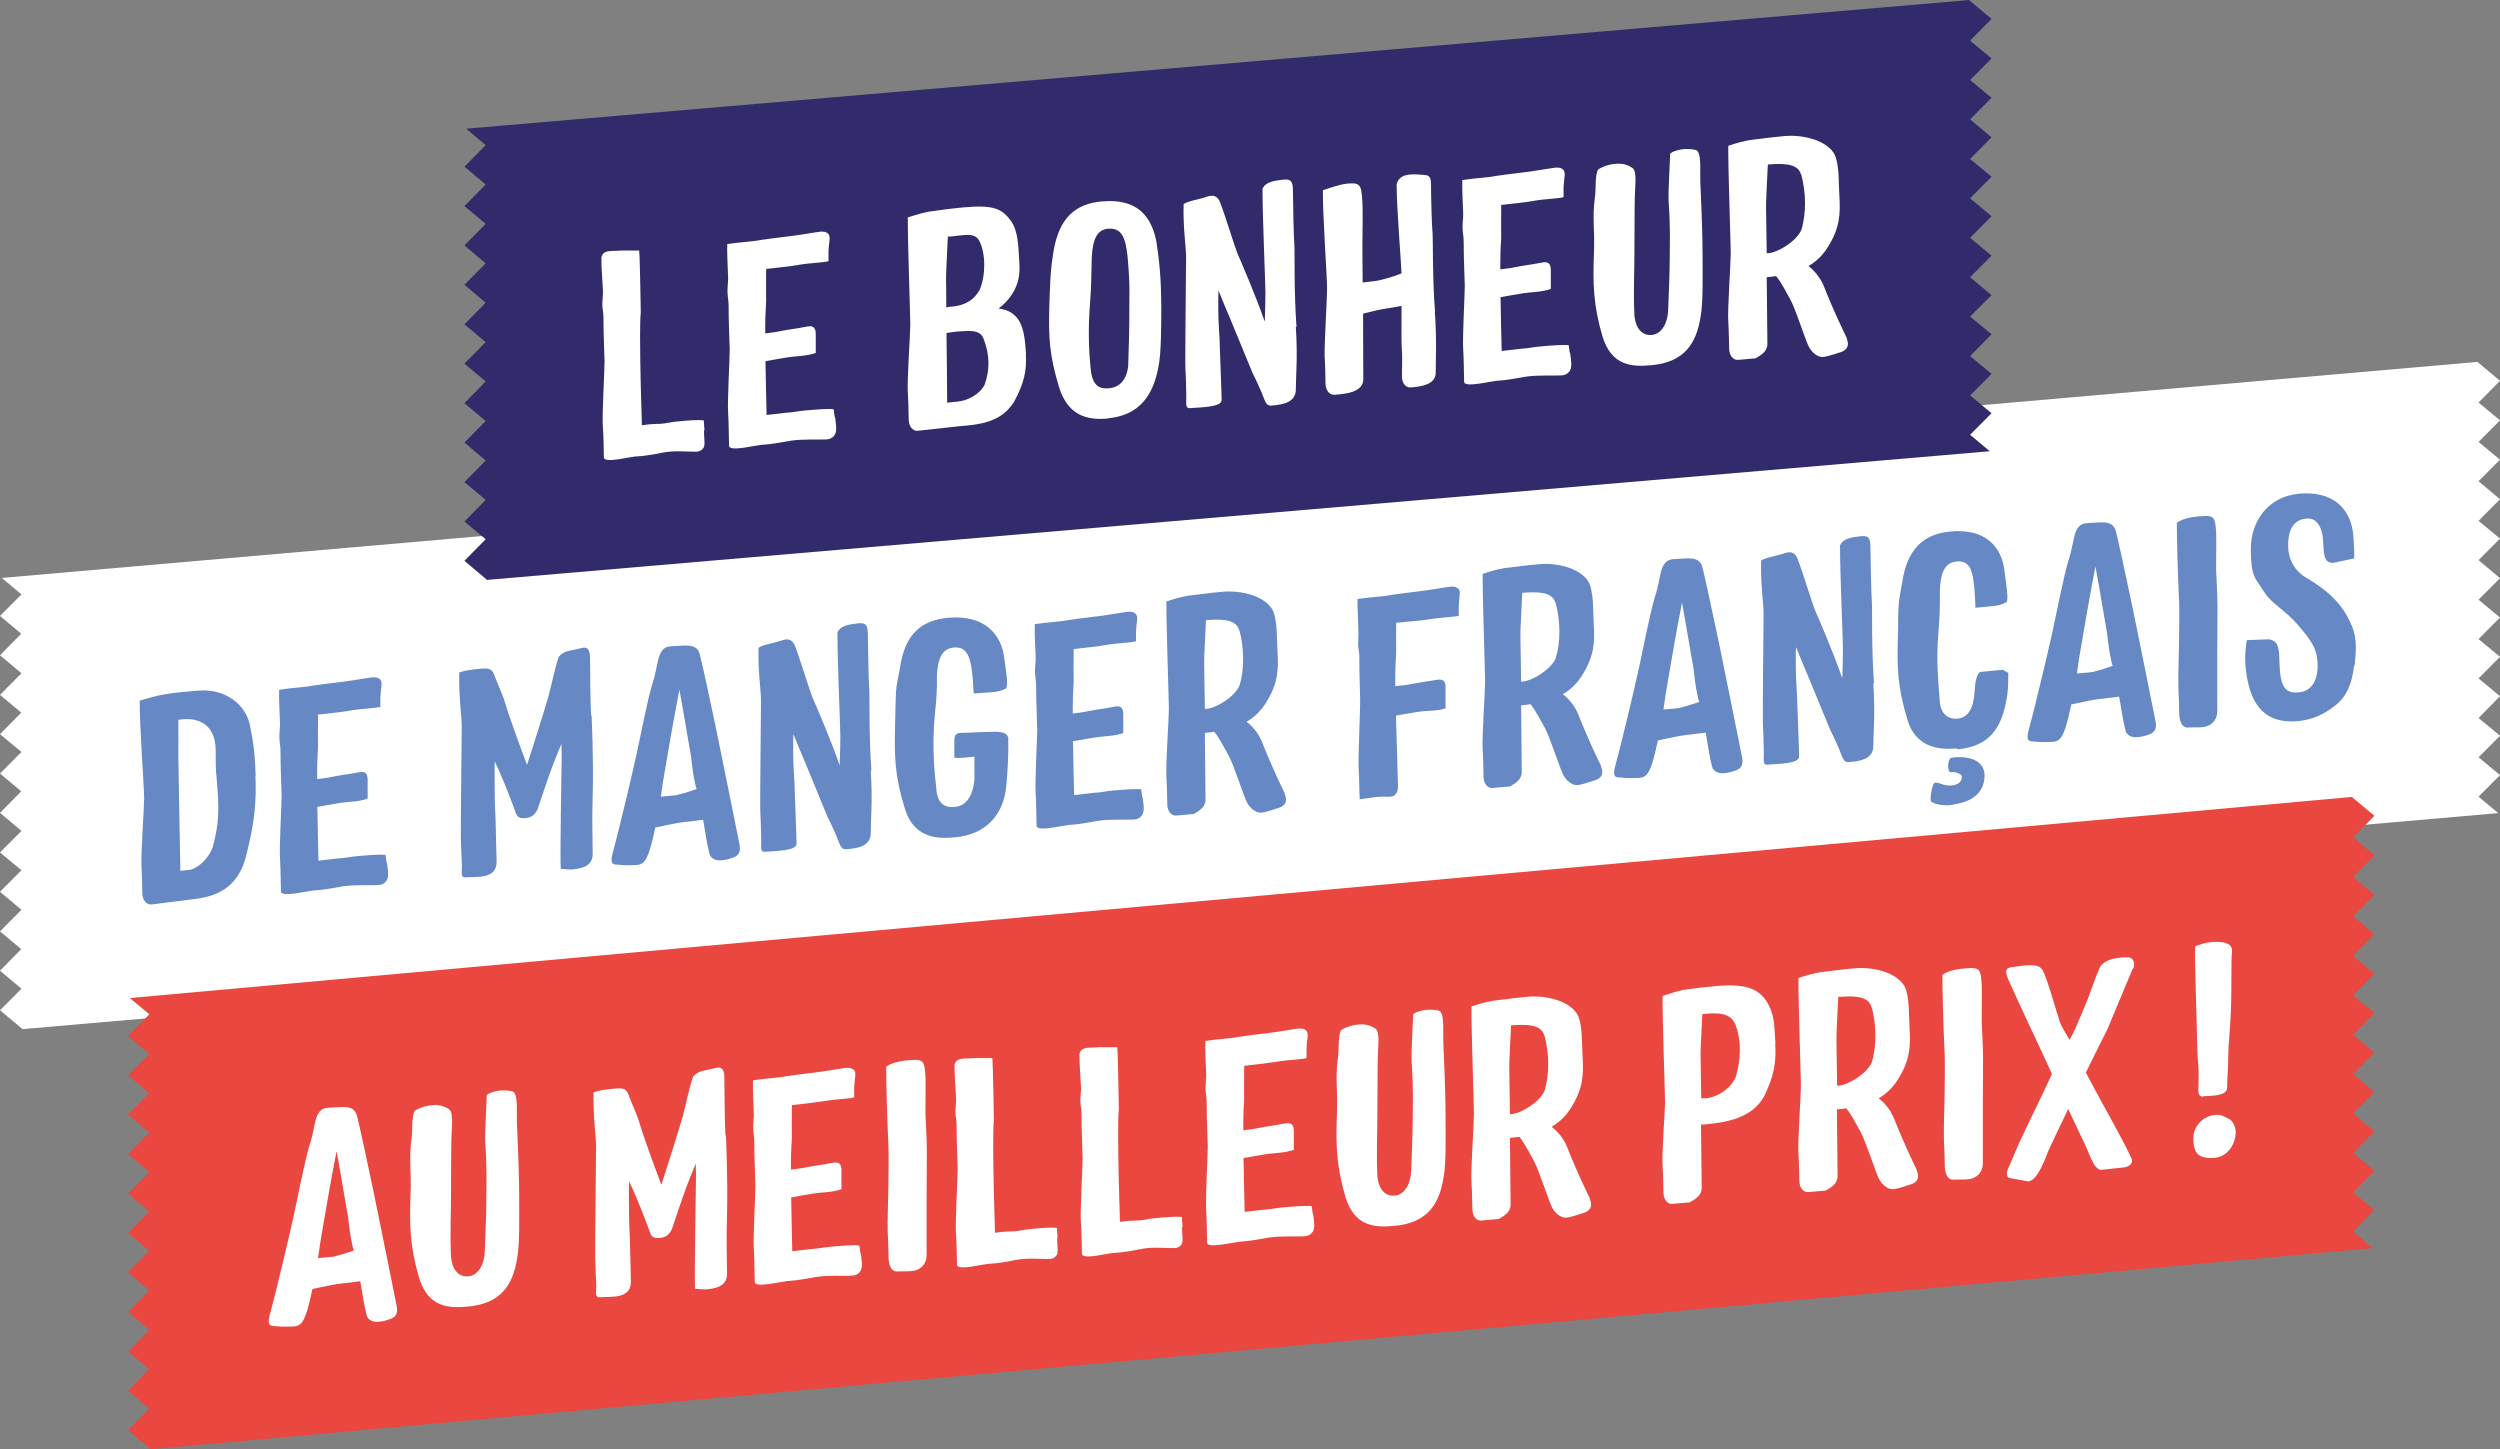
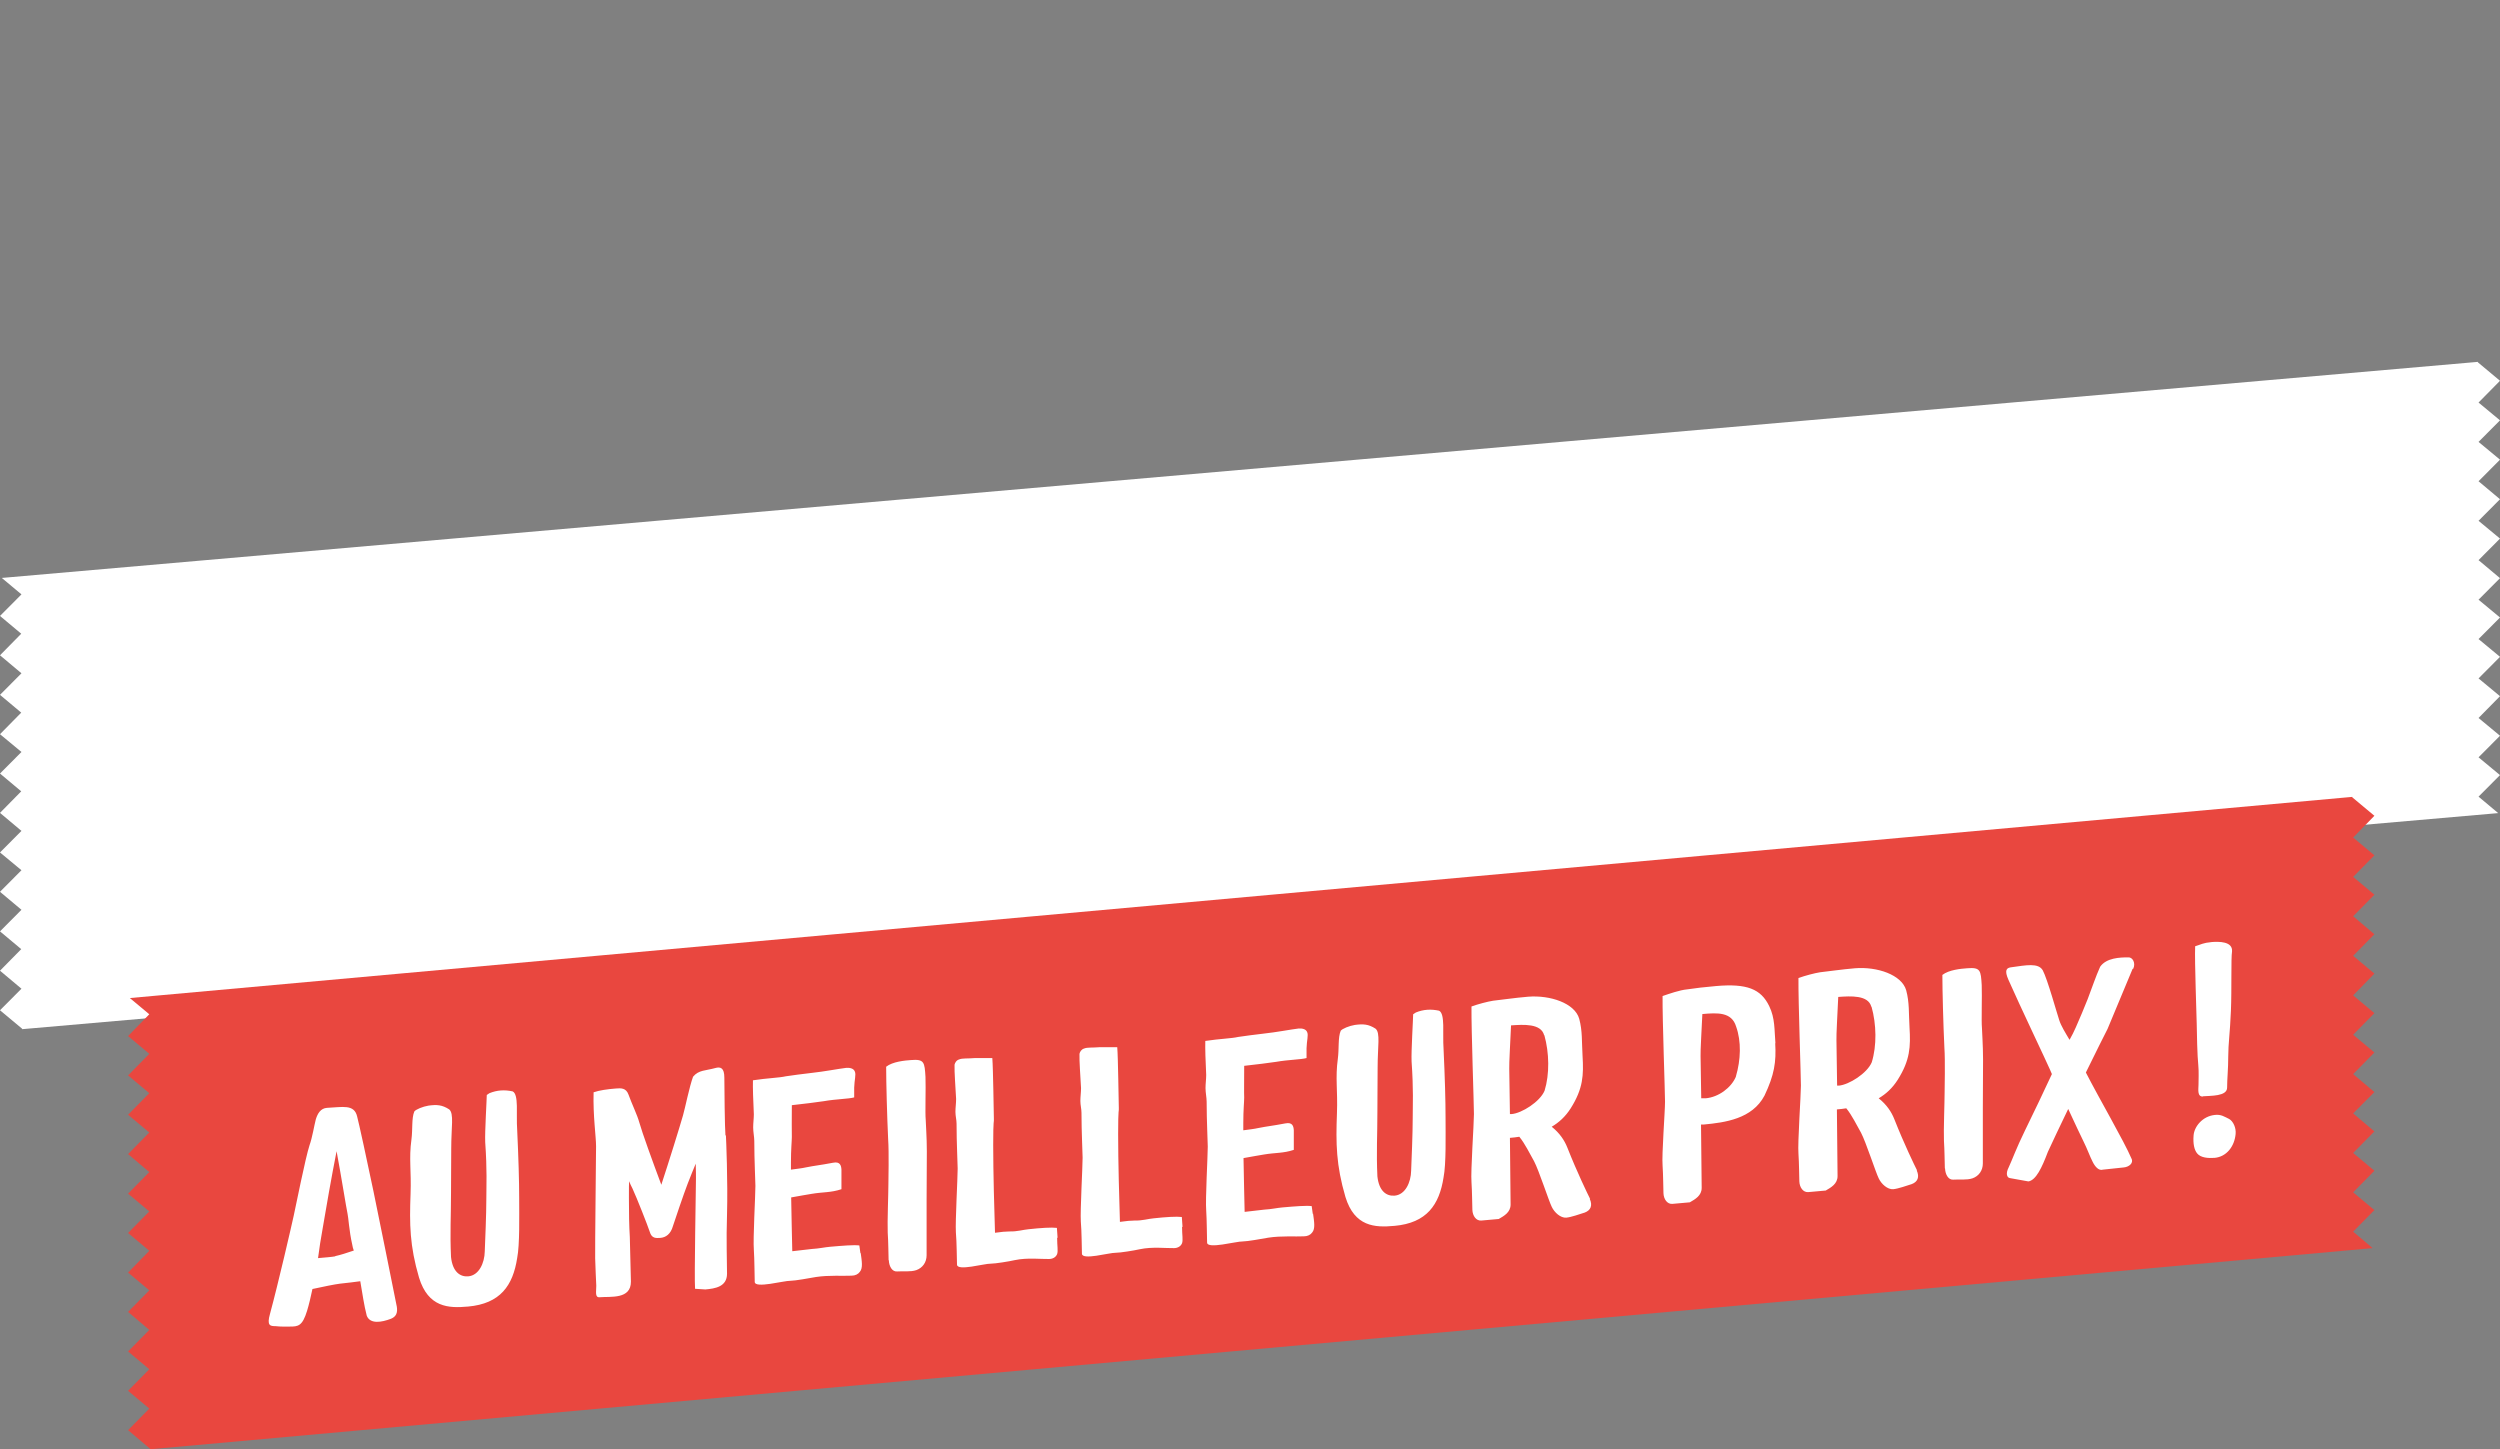
<svg xmlns="http://www.w3.org/2000/svg" width="207" height="120" viewBox="0 0 207 120" fill="none">
  <rect x="0" y="0" width="207" height="120" fill="#808080" stroke="none" />
  <g clip-path="url(#clip0_128_181)">
    <path d="M205.223 33.331L207 31.528L205.168 30V29.963L0.148 47.853L1.777 49.215L0 51L1.758 52.472L0 54.258L1.777 55.748L0 57.534L1.758 59.006L0 60.791L1.777 62.264L0 64.049L1.758 65.522L0 67.307L1.777 68.798L0 70.583L1.777 72.055L0 73.841L1.777 75.331L0 77.117L1.758 78.589L0 80.374L1.777 81.865L0 83.65L1.832 85.178V85.215L206.852 67.325L205.223 65.963L207 64.178L205.223 62.706L207 60.92L205.223 59.448L207 57.644L205.223 56.172L207 54.386L205.223 52.914L207 51.129L205.223 49.656L207 47.871L205.223 46.38L207 44.595L205.223 43.123L207 41.337L205.223 39.847L207 38.061L205.223 36.589L207 34.804L205.223 33.331Z" fill="white" />
-     <path d="M163.124 3.368L164.9 1.564L163.068 0.037V0L38.602 10.656L40.212 12.018L38.454 13.804L40.212 15.276L38.454 17.061L40.212 18.534L38.454 20.319L40.212 21.81L38.454 23.577L40.212 25.067L38.454 26.853L40.212 28.325L38.454 30.11L40.212 31.583L38.454 33.386L40.212 34.859L38.454 36.644L40.212 38.135L38.454 39.92L40.212 41.393L38.454 43.178L40.212 44.65L38.454 46.436L40.286 47.982V48.018L164.752 37.362L163.124 36L164.9 34.215L163.124 32.742L164.9 30.957L163.124 29.485L164.9 27.681L163.124 26.209L164.9 24.442L163.124 22.951L164.9 21.166L163.124 19.693L164.9 17.908L163.124 16.417L164.9 14.632L163.124 13.159L164.9 11.374L163.124 9.883L164.9 8.098L163.124 6.626L164.9 4.84L163.124 3.368Z" fill="#312B6B" />
    <path d="M194.842 69.35L196.6 67.546L194.768 66.018V65.982L10.752 82.638L12.361 83.982L10.604 85.785L12.361 87.258L10.604 89.043L12.361 90.515L10.604 92.301L12.361 93.773L10.604 95.558L12.361 97.049L10.604 98.834L12.361 100.307L10.604 102.092L12.361 103.564L10.604 105.368L12.361 106.84L10.604 108.626L12.361 110.117L10.604 111.902L12.361 113.374L10.604 115.159L12.361 116.632L10.604 118.417L12.435 119.963V120L196.452 103.344L194.842 101.982L196.6 100.196L194.842 98.724L196.6 96.939L194.842 95.466L196.6 93.681L194.842 92.19L196.6 90.423L194.842 88.933L196.6 87.147L194.842 85.675L196.6 83.889L194.842 82.417L196.6 80.614L194.842 79.141L196.6 77.356L194.842 75.865L196.6 74.08L194.842 72.607L196.6 70.822L194.842 69.35Z" fill="#E9473F" />
-     <path d="M194.953 55.141C195.157 53.485 195.101 52.546 194.602 51.534C193.972 50.117 192.862 48.939 190.956 47.834C189.79 47.153 189.439 46.012 189.457 45.147C189.457 43.73 190.012 43.012 190.974 42.939C191.752 42.865 192.325 43.509 192.362 45C192.418 45.957 192.455 46.656 193.214 46.601L194.935 46.233C194.935 45.644 194.916 45.129 194.861 44.429C194.694 42.018 193.066 40.638 190.382 40.877C187.829 41.098 186.367 43.123 186.367 45.46C186.367 47.798 186.755 47.871 187.495 49.049C188.088 49.988 189.29 50.577 190.308 51.791C191.548 53.227 191.9 53.89 191.9 55.141C191.9 56.393 191.363 57.239 190.327 57.331C189.179 57.423 188.791 56.871 188.735 54.773C188.717 53.724 188.68 53.043 187.829 52.932L186.034 53.006C185.867 54.055 185.812 55.104 186.163 56.632C186.829 59.448 188.643 59.853 190.29 59.706C191.511 59.595 192.492 59.098 193.306 58.454C194.287 57.736 194.75 56.595 194.916 55.141M180.463 59.319C180.482 59.816 180.741 60.276 181.148 60.239C181.592 60.203 182.258 60.294 182.74 60.129C183.258 59.945 183.591 59.485 183.591 58.896V54.258C183.591 52.914 183.609 51.478 183.609 50.301C183.609 49.123 183.517 47.908 183.517 47.669C183.461 47.135 183.535 45.037 183.498 44.135C183.424 42.92 183.406 42.644 182.296 42.736C181.777 42.773 180.778 42.865 180.241 43.288C180.241 44.595 180.315 47.374 180.408 49.325C180.482 50.319 180.426 52.748 180.426 53.025C180.426 53.816 180.334 56.117 180.371 57.018C180.426 57.847 180.426 58.804 180.445 59.301M173.394 55.62C173.098 55.675 172.58 55.712 171.97 55.767C172.062 55.031 172.21 54.074 172.377 53.172C172.617 51.736 173.08 49.068 173.505 46.914C173.894 48.994 174.32 51.681 174.412 52.086C174.486 52.38 174.542 53.503 174.801 54.644C174.819 54.81 174.875 54.975 174.93 55.141C174.338 55.344 173.82 55.509 173.394 55.601M178.483 59.742C178.317 58.932 177.669 55.712 177.558 55.141L176.559 50.227C176.078 47.908 175.319 44.429 175.208 44.043C174.967 42.994 173.987 43.27 172.71 43.325C172.192 43.362 171.933 43.785 171.785 44.282C171.655 44.779 171.488 45.81 171.266 46.417C170.915 47.503 170.138 51.442 169.952 52.27C169.786 53.043 168.676 57.865 167.991 60.386C167.713 61.362 168.009 61.399 168.435 61.399C168.898 61.454 169.323 61.454 169.638 61.436C170.323 61.436 170.674 61.399 171.063 60.129C171.211 59.65 171.377 58.951 171.507 58.325C172.432 58.123 173.339 57.939 173.783 57.883C174.412 57.81 174.986 57.755 175.467 57.681C175.671 58.84 175.763 59.595 176.004 60.534C176.281 61.252 177.225 61.086 178.002 60.791C178.409 60.626 178.594 60.331 178.483 59.724M161.662 66.626C163.698 66.35 164.216 65.319 164.308 64.491C164.456 63.184 163.457 62.779 162.587 62.706C162.106 62.669 161.681 62.706 161.477 62.779C161.255 63.074 161.255 63.81 161.459 63.939C161.662 63.939 161.829 63.902 161.977 63.975C162.273 64.031 162.439 64.178 162.439 64.325C162.439 64.675 162.199 64.951 161.681 65.025C160.996 65.135 160.626 64.767 160.219 64.804C160.052 64.804 159.812 65.706 159.867 66.35C160.33 66.681 161.088 66.718 161.662 66.644M162.069 62.043C164.753 61.804 165.733 60.276 166.159 57.828C166.251 57.386 166.288 56.595 166.288 55.712L165.826 55.454L163.975 55.638C163.568 55.84 163.531 56.871 163.494 57.294C163.402 58.693 162.939 59.429 162.069 59.503C161.514 59.558 160.792 59.319 160.626 58.233C160.459 56.135 160.33 54.626 160.478 52.675C160.607 51.018 160.626 50.595 160.626 48.828C160.7 47.061 161.236 46.564 162.014 46.491C163.143 46.399 163.328 47.282 163.476 48.663C163.531 49.27 163.55 49.914 163.568 50.319L164.956 50.19C165.437 50.153 165.844 50.043 166.122 49.859C166.344 49.675 166.103 48.386 165.992 47.411C165.77 45.239 164.382 43.748 161.514 44.006C159.238 44.209 157.924 45.497 157.517 48.129C157.387 48.92 157.221 49.62 157.202 50.282C157.147 50.926 157.184 51.681 157.147 52.656C157.073 55.27 157.091 56.761 157.924 59.558C158.627 62.025 160.755 62.08 162.032 61.969M155.167 56.577C154.963 53.89 155.019 50.393 155 50.043C154.945 49.454 154.871 46.049 154.871 45.239C154.871 44.429 154.593 44.356 154.112 44.393C153.279 44.485 152.576 44.595 152.354 45.166C152.354 47.595 152.595 52.969 152.595 53.724C152.595 54.478 152.576 55.123 152.539 56.153C151.762 53.908 150.411 50.798 150.281 50.522C150.059 49.969 149.153 47.043 148.856 46.307C148.634 45.736 148.301 45.663 147.857 45.773C147.117 46.049 146.284 46.123 145.822 46.417C145.766 48.386 146.025 49.951 146.025 50.798C146.025 51.644 145.933 59.172 145.97 60.074C146.025 60.902 146.025 61.859 146.044 62.356C146.062 62.853 145.914 63.35 146.358 63.313C147.265 63.239 148.967 63.239 148.967 62.65C148.967 62.061 148.875 59.963 148.819 58.325C148.819 57.46 148.69 56.356 148.69 55.141C148.69 53.926 148.69 54.092 148.708 53.577C148.949 54.147 149.116 54.571 149.19 54.755C149.504 55.454 151.17 59.558 151.521 60.386C151.873 61.086 152.28 61.988 152.446 62.448C152.669 63.037 152.798 63.147 153.205 63.092C154.019 63.018 155.111 62.853 155.111 61.767C155.111 60.681 155.278 59.061 155.111 56.595M139.16 58.601C138.864 58.656 138.345 58.693 137.735 58.748C137.827 58.012 137.975 57.055 138.142 56.153C138.382 54.718 138.845 52.049 139.271 49.896C139.659 51.975 140.085 54.663 140.177 55.068C140.252 55.362 140.307 56.485 140.566 57.626C140.585 57.791 140.64 57.957 140.696 58.123C140.103 58.325 139.585 58.491 139.16 58.583M144.249 62.724C144.082 61.914 143.434 58.693 143.323 58.123L142.324 53.209C141.843 50.89 141.084 47.411 140.973 47.025C140.733 45.975 139.752 46.252 138.475 46.307C137.957 46.344 137.698 46.767 137.55 47.264C137.42 47.761 137.254 48.791 137.032 49.399C136.68 50.485 135.903 54.423 135.718 55.252C135.551 56.025 134.441 60.847 133.756 63.368C133.479 64.344 133.775 64.38 134.2 64.38C134.663 64.436 135.089 64.436 135.403 64.417C136.088 64.417 136.439 64.38 136.828 63.11C136.976 62.632 137.143 61.932 137.272 61.307C138.197 61.104 139.104 60.92 139.548 60.865C140.177 60.791 140.751 60.736 141.232 60.663C141.436 61.822 141.528 62.577 141.769 63.515C142.047 64.233 142.99 64.067 143.768 63.773C144.175 63.607 144.36 63.313 144.249 62.706M128.797 49.896C129.204 51.35 129.241 53.117 128.815 54.497C128.427 55.417 126.928 56.356 126.095 56.429H125.947L125.891 52.675C125.873 52.252 125.984 50.356 126.039 49.086C127.076 49.012 128.519 48.92 128.778 49.896M132.59 63.46C132.368 63.018 131.517 61.27 130.703 59.209C130.462 58.601 130.074 58.012 129.407 57.478C130 57.129 130.536 56.65 130.98 55.951C132.017 54.313 132.054 53.19 131.961 51.626C131.887 50.411 131.961 49.564 131.684 48.534C131.313 47.245 129.278 46.564 127.446 46.712C126.336 46.804 125.114 46.988 124.559 47.043C124.096 47.117 123.319 47.319 122.764 47.522C122.746 49.491 122.968 55.601 122.968 56.429C122.968 57.258 122.69 61.16 122.764 62.061C122.82 62.89 122.82 63.902 122.838 64.362C122.857 64.859 123.153 65.282 123.578 65.245L125.022 65.117C125.466 64.859 126.002 64.564 126.002 63.92L125.947 58.399C126.225 58.38 126.484 58.344 126.724 58.307C127.205 58.896 127.575 59.687 127.946 60.331C128.353 61.104 129.167 63.626 129.407 64.104C129.629 64.583 130.148 65.043 130.61 65.006C131.017 64.969 131.739 64.712 132.146 64.583C132.627 64.399 132.812 64.012 132.553 63.442M120.839 48.883C120.71 48.626 120.451 48.552 120.136 48.571C119.507 48.644 118.286 48.883 117.231 48.994C116.694 49.049 115.491 49.215 115.121 49.27C114.566 49.399 113.604 49.417 112.401 49.601C112.383 50.209 112.457 51.221 112.475 52.288C112.494 52.638 112.457 53.006 112.457 53.337C112.457 53.669 112.549 54 112.549 54.313C112.549 55.914 112.623 57.644 112.623 58.031C112.623 58.822 112.457 62.65 112.494 63.552C112.549 64.38 112.549 65.706 112.586 66.184L114.011 65.982C114.677 65.926 115.158 66.037 115.399 65.89C115.677 65.724 115.769 65.393 115.751 65.043C115.751 64.675 115.658 61.84 115.584 59.245C116.324 59.117 116.879 59.043 117.249 58.969C118.212 58.804 118.822 58.914 119.692 58.656V56.945C119.692 56.577 119.637 56.19 119.026 56.282C117.86 56.466 117.601 56.503 116.768 56.65C116.454 56.724 116.065 56.761 115.528 56.816V56.061C115.528 54.939 115.621 54.11 115.602 53.779C115.584 53.429 115.602 52.472 115.602 51.571C116.565 51.46 117.712 51.386 118.267 51.294C119.322 51.11 120.321 51.11 120.784 50.982V50.19C120.802 49.528 120.932 49.104 120.839 48.847M102.612 52.16C103.019 53.614 103.056 55.38 102.63 56.761C102.242 57.681 100.743 58.62 99.91 58.693H99.762L99.706 54.939C99.688 54.515 99.799 52.62 99.855 51.35C100.891 51.276 102.334 51.184 102.593 52.16M106.405 65.742C106.183 65.301 105.332 63.552 104.518 61.491C104.277 60.883 103.889 60.294 103.222 59.761C103.815 59.411 104.351 58.932 104.795 58.233C105.832 56.595 105.869 55.472 105.776 53.908C105.702 52.693 105.776 51.847 105.499 50.816C105.128 49.528 103.093 48.847 101.261 48.994C100.151 49.086 98.929 49.27 98.374 49.325C97.911 49.399 97.134 49.601 96.579 49.804C96.561 51.773 96.783 57.883 96.783 58.712C96.783 59.54 96.505 63.442 96.579 64.344C96.635 65.172 96.635 66.184 96.653 66.644C96.672 67.141 96.968 67.564 97.393 67.528L98.837 67.399C99.281 67.141 99.817 66.847 99.817 66.203L99.762 60.681C100.04 60.663 100.299 60.626 100.539 60.589C101.02 61.178 101.39 61.969 101.761 62.614C102.168 63.386 102.982 65.908 103.222 66.386C103.445 66.865 103.963 67.325 104.425 67.288C104.832 67.251 105.554 66.994 105.961 66.865C106.442 66.681 106.627 66.294 106.368 65.724M94.581 66.018L94.488 65.356C94.025 65.301 93.119 65.374 92.064 65.466C91.62 65.503 91.175 65.614 90.546 65.65C90.232 65.687 89.584 65.761 88.936 65.834C88.918 64.656 88.862 63 88.844 61.38C89.584 61.252 90.158 61.141 90.528 61.086C91.509 60.92 92.119 60.994 93.007 60.699V59.08C92.989 58.767 92.915 58.38 92.304 58.509C91.138 58.73 90.879 58.73 90.047 58.896C89.732 58.969 89.362 59.006 88.825 59.08V58.491C88.825 57.368 88.899 56.724 88.899 56.374C88.881 56.025 88.899 54.828 88.899 53.742C89.862 53.632 90.972 53.522 91.546 53.411C92.6 53.227 93.6 53.227 94.062 53.098V52.288C94.081 51.626 94.229 51.221 94.118 50.963C94.025 50.706 93.729 50.632 93.415 50.65C92.785 50.724 91.564 50.963 90.509 51.074C89.973 51.129 88.77 51.294 88.4 51.35C87.845 51.478 86.901 51.497 85.68 51.681C85.661 52.288 85.698 53.337 85.754 54.497C85.754 54.847 85.698 55.215 85.698 55.583C85.698 55.951 85.79 56.393 85.79 56.706C85.79 58.307 85.883 60.037 85.883 60.423C85.883 61.215 85.68 64.804 85.754 65.706C85.809 66.534 85.809 67.877 85.828 68.374C85.828 68.945 88.252 68.264 88.788 68.282C89.158 68.282 90.38 68.061 90.898 67.969C91.971 67.804 93.174 67.896 93.84 67.859C94.155 67.859 94.395 67.73 94.525 67.546C94.803 67.233 94.692 66.644 94.599 65.963M83.496 61.215C83.477 60.423 82.256 60.607 81.775 60.607C81.035 60.607 80.535 60.663 79.573 60.681C79.055 60.681 79.018 61.031 79.018 61.325V62.742C79.536 62.797 80.091 62.706 80.683 62.65V64.509C80.553 66.037 79.906 66.736 79.092 66.81C78.555 66.865 77.741 66.81 77.556 65.595C77.315 63.515 77.241 62.098 77.334 60.092C77.408 58.804 77.611 57.791 77.574 56.025C77.648 54.203 78.185 53.687 78.999 53.614C80.054 53.522 80.35 54.386 80.498 55.767C80.591 56.429 80.572 57.018 80.627 57.423L82.145 57.313C82.626 57.276 83.033 57.166 83.292 57C83.514 56.816 83.292 55.509 83.163 54.552C82.922 52.399 81.405 50.908 78.555 51.147C76.26 51.35 74.965 52.509 74.539 55.16C74.41 55.951 74.225 56.632 74.188 57.294C74.169 57.939 74.132 58.675 74.114 59.982C74.058 62.614 74.058 64.196 74.928 66.975C75.687 69.46 77.722 69.46 79.055 69.331C81.738 69.092 82.941 67.399 83.255 65.558C83.403 64.656 83.533 62.319 83.477 61.215M72.152 63.791C71.948 61.104 72.004 57.607 71.986 57.258C71.93 56.669 71.856 53.264 71.856 52.454C71.856 51.644 71.578 51.571 71.097 51.607C70.265 51.699 69.561 51.81 69.339 52.38C69.339 54.81 69.58 60.184 69.58 60.939C69.58 61.693 69.561 62.337 69.524 63.368C68.747 61.123 67.396 58.012 67.267 57.736C67.045 57.184 66.138 54.258 65.842 53.522C65.62 52.951 65.287 52.877 64.843 52.988C64.102 53.264 63.27 53.337 62.807 53.632C62.751 55.601 63.011 57.166 63.011 58.012C63.011 58.859 62.918 66.386 62.955 67.288C63.011 68.117 63.011 69.074 63.029 69.571C63.047 70.067 62.9 70.564 63.344 70.528C64.25 70.454 65.953 70.454 65.953 69.865C65.953 69.276 65.86 67.178 65.805 65.54C65.805 64.675 65.675 63.571 65.675 62.356C65.675 61.141 65.675 61.307 65.694 60.791C65.934 61.362 66.101 61.785 66.175 61.969C66.49 62.669 68.155 66.773 68.507 67.601C68.858 68.301 69.265 69.203 69.432 69.663C69.654 70.251 69.783 70.362 70.191 70.307C71.005 70.233 72.097 70.067 72.097 68.982C72.097 67.896 72.263 66.276 72.097 63.81M56.145 65.816C55.849 65.871 55.331 65.908 54.72 65.963C54.813 65.227 54.961 64.27 55.127 63.368C55.368 61.932 55.83 59.264 56.256 57.11C56.645 59.19 57.07 61.877 57.163 62.282C57.237 62.577 57.292 63.699 57.551 64.841C57.57 65.006 57.626 65.172 57.681 65.337C57.089 65.54 56.571 65.706 56.145 65.798M61.234 69.939C61.067 69.129 60.42 65.908 60.309 65.337L59.309 60.423C58.828 58.104 58.07 54.626 57.959 54.239C57.718 53.19 56.737 53.466 55.46 53.522C54.942 53.558 54.683 53.982 54.535 54.478C54.406 54.975 54.239 56.006 54.017 56.614C53.665 57.699 52.888 61.638 52.703 62.466C52.536 63.239 51.426 68.061 50.742 70.583C50.464 71.558 50.76 71.595 51.186 71.595C51.648 71.65 52.074 71.65 52.389 71.632C53.073 71.632 53.425 71.595 53.813 70.325C53.961 69.847 54.128 69.147 54.258 68.522C55.183 68.319 56.09 68.135 56.534 68.08C57.163 68.006 57.736 67.951 58.218 67.877C58.421 69.037 58.514 69.791 58.754 70.73C59.032 71.448 59.976 71.282 60.753 70.988C61.16 70.822 61.345 70.528 61.234 69.92M48.947 59.264C48.891 58.675 48.854 55.27 48.854 54.46C48.854 53.65 48.539 53.54 48.095 53.669C47.318 53.89 46.726 53.816 46.263 54.386C45.967 55.178 45.597 57.018 45.431 57.589C45.153 58.564 44.265 61.417 43.636 63.331C42.932 61.454 42.044 59.006 41.803 58.141C41.655 57.589 41.193 56.632 40.915 55.859C40.712 55.307 40.304 55.325 39.86 55.362C39.176 55.417 38.51 55.509 38.028 55.675C37.973 57.644 38.232 59.319 38.232 60.147C38.232 60.975 38.139 68.522 38.158 69.423C38.176 70.251 38.232 71.209 38.25 71.687C38.25 72.184 38.121 72.681 38.528 72.644C39.453 72.571 41.119 72.828 41.119 71.356L41.026 67.638C40.971 66.791 40.952 65.65 40.952 64.454C40.952 63.258 40.952 63.515 40.971 63.037C41.045 63.221 41.137 63.442 41.248 63.644C41.6 64.399 42.525 66.755 42.673 67.215C42.84 67.822 43.21 67.749 43.561 67.73C44.006 67.693 44.413 67.417 44.598 66.755C44.746 66.294 45.505 64.049 45.819 63.239C46.06 62.614 46.282 62.08 46.485 61.583C46.504 62.19 46.504 62.632 46.504 62.816C46.504 63.607 46.356 71.043 46.43 71.945L47.281 72C48.095 71.926 49.076 71.779 49.076 70.693C49.076 69.607 49.002 68.006 49.076 65.761C49.15 63.037 49.002 59.558 48.983 59.227M32.014 71.448L31.922 70.785C31.459 70.73 30.552 70.804 29.497 70.896C29.053 70.933 28.609 71.043 27.98 71.08C27.665 71.117 27.018 71.19 26.37 71.264C26.352 70.086 26.296 68.43 26.277 66.81C27.018 66.681 27.591 66.571 27.962 66.515C28.942 66.35 29.553 66.423 30.441 66.129V64.509C30.423 64.196 30.349 63.81 29.738 63.939C28.572 64.159 28.313 64.159 27.48 64.325C27.166 64.399 26.796 64.436 26.259 64.509V63.92C26.259 62.797 26.333 62.153 26.333 61.804C26.314 61.454 26.333 60.258 26.333 59.172C27.295 59.061 28.406 58.951 28.979 58.84C30.034 58.656 31.033 58.656 31.496 58.528V57.718C31.515 57.055 31.663 56.65 31.552 56.393C31.459 56.135 31.163 56.061 30.848 56.08C30.219 56.153 28.998 56.393 27.943 56.503C27.406 56.558 26.203 56.724 25.833 56.779C25.278 56.908 24.334 56.926 23.113 57.11C23.095 57.718 23.132 58.767 23.187 59.926C23.187 60.276 23.132 60.644 23.132 61.012C23.132 61.38 23.224 61.822 23.224 62.135C23.224 63.736 23.317 65.466 23.317 65.853C23.317 66.644 23.113 70.233 23.187 71.135C23.243 71.963 23.243 73.307 23.261 73.804C23.261 74.374 25.685 73.693 26.222 73.712C26.592 73.712 27.814 73.491 28.332 73.399C29.405 73.233 30.608 73.325 31.274 73.288C31.588 73.288 31.829 73.159 31.959 72.975C32.236 72.663 32.125 72.074 32.033 71.393M17.636 70.086C17.247 71.172 16.322 71.963 15.6 72.037C15.378 72.055 15.156 72.074 14.934 72.11C14.878 69.166 14.767 63.055 14.767 62.558C14.767 62.061 14.786 60.718 14.767 59.595L15.119 59.558C16.414 59.429 17.858 59.963 17.858 62.135C17.858 64.307 17.913 63.939 17.987 65.061C18.135 66.957 18.154 68.08 17.636 70.067M21.17 64.233C21.096 62.319 21.022 61.712 20.726 60.203C20.411 58.288 18.616 57 16.414 57.184C15.655 57.258 14.601 57.313 13.601 57.497C13.009 57.589 12.102 57.847 11.566 58.012C11.547 59.982 11.936 65.245 11.936 66.074C11.936 66.902 11.658 70.804 11.714 71.706C11.769 72.534 11.769 73.546 11.788 74.006C11.806 74.503 12.102 74.926 12.547 74.89L15.915 74.466C17.451 74.282 19.56 73.859 20.337 71.025C21.041 68.282 21.244 66.663 21.152 64.215" fill="#6688C5" />
-     <path d="M149.134 14.43C149.541 15.883 149.578 17.65 149.153 19.031C148.764 19.951 147.265 20.89 146.432 20.963H146.284L146.229 17.209C146.21 16.785 146.321 14.89 146.377 13.62C147.413 13.546 148.857 13.454 149.116 14.43M152.928 28.012C152.706 27.571 151.854 25.822 151.04 23.761C150.8 23.153 150.411 22.564 149.745 22.031C150.337 21.681 150.874 21.203 151.318 20.503C152.354 18.865 152.391 17.742 152.299 16.178C152.225 14.963 152.299 14.117 152.021 13.086C151.651 11.798 149.615 11.117 147.783 11.264C146.673 11.356 145.452 11.54 144.896 11.595C144.434 11.669 143.657 11.871 143.101 12.074C143.083 14.043 143.305 20.153 143.305 20.982C143.305 21.81 143.027 25.712 143.101 26.613C143.157 27.442 143.157 28.454 143.175 28.914C143.194 29.411 143.49 29.834 143.916 29.797L145.359 29.669C145.803 29.411 146.34 29.117 146.34 28.472L146.284 22.951C146.562 22.933 146.821 22.896 147.062 22.859C147.543 23.448 147.913 24.239 148.283 24.883C148.69 25.656 149.504 28.178 149.745 28.656C149.967 29.135 150.485 29.595 150.948 29.558C151.355 29.521 152.076 29.264 152.484 29.135C152.965 28.951 153.15 28.564 152.891 27.994M136.736 30.239C139.419 30 140.455 28.491 140.807 26.227C141.029 25.104 140.973 22.712 140.973 21.276C140.973 19.84 140.918 17.963 140.807 15.571C140.714 14.301 140.955 12.681 140.437 12.423C139.77 12.276 139.141 12.313 138.512 12.571L138.29 12.718C138.29 13.104 138.123 15.755 138.16 16.62C138.327 19.031 138.253 20.135 138.253 21.35C138.253 22.564 138.161 24.81 138.123 25.675C138.105 26.632 137.642 27.663 136.754 27.736C136.069 27.791 135.459 27.35 135.329 26.135C135.237 24.11 135.329 22.804 135.329 20.834C135.329 18.865 135.348 18.939 135.348 17.153C135.348 15.368 135.588 14.264 135.181 13.914C134.589 13.528 134.145 13.509 133.46 13.601C132.998 13.675 132.424 13.914 132.294 14.08C132.054 14.632 132.165 15.589 132.054 16.399C131.832 18.018 132.054 18.976 131.98 20.926C131.887 23.411 131.906 25.196 132.683 27.847C133.442 30.313 135.126 30.387 136.717 30.239M129.981 29.245L129.889 28.583C129.426 28.528 128.519 28.601 127.464 28.693C127.02 28.73 126.576 28.84 125.947 28.877C125.632 28.914 124.985 28.988 124.337 29.061C124.319 27.883 124.263 26.227 124.245 24.607C124.985 24.479 125.558 24.368 125.929 24.313C126.909 24.147 127.52 24.221 128.408 23.926V22.307C128.39 21.994 128.316 21.607 127.705 21.736C126.539 21.957 126.28 21.957 125.447 22.123C125.133 22.196 124.763 22.233 124.226 22.307V21.718C124.226 20.595 124.3 19.951 124.3 19.601C124.282 19.252 124.3 18.055 124.3 16.969C125.262 16.859 126.373 16.748 126.946 16.638C128.001 16.454 129 16.454 129.463 16.325V15.515C129.482 14.853 129.63 14.448 129.519 14.19C129.426 13.932 129.13 13.859 128.815 13.877C128.186 13.951 126.965 14.19 125.91 14.301C125.373 14.356 124.171 14.521 123.8 14.577C123.245 14.706 122.301 14.724 121.08 14.908C121.062 15.515 121.099 16.564 121.154 17.724C121.154 18.074 121.099 18.442 121.099 18.81C121.099 19.178 121.191 19.62 121.191 19.933C121.191 21.534 121.284 23.264 121.284 23.65C121.284 24.442 121.08 28.031 121.154 28.933C121.21 29.761 121.21 31.104 121.228 31.601C121.228 32.172 123.652 31.491 124.189 31.509C124.559 31.509 125.78 31.288 126.299 31.196C127.372 31.031 128.575 31.123 129.241 31.086C129.556 31.086 129.796 30.957 129.926 30.773C130.203 30.46 130.092 29.871 130 29.19M118.822 25.822C118.6 23.135 118.656 19.638 118.619 19.288C118.545 18.699 118.489 16.104 118.489 15.294C118.489 14.485 118.249 14.503 117.675 14.466C116.898 14.411 115.843 14.337 115.64 15.276C115.658 17.448 115.991 21.331 116.047 22.638C115.343 22.914 114.696 23.098 114.196 23.209C113.882 23.282 113.419 23.319 112.827 23.393C112.808 21.699 112.808 20.337 112.808 20.117C112.808 19.583 112.864 17.374 112.79 16.491C112.716 15.276 112.568 15.11 111.568 15.203C110.958 15.258 110.069 15.571 109.533 15.755C109.514 17.724 109.884 23.024 109.884 23.871C109.884 24.718 109.644 28.601 109.681 29.503C109.736 30.331 109.736 31.344 109.755 31.804C109.773 32.301 110.069 32.724 110.514 32.687C111.439 32.614 112.882 32.485 112.882 31.38C112.882 30.276 112.864 28.546 112.864 25.969C113.604 25.785 114.252 25.62 114.677 25.564C115.214 25.491 115.658 25.399 116.047 25.325C116.047 26.742 116.028 28.344 116.065 28.859C116.139 29.687 116.065 30.755 116.084 31.233C116.102 31.748 116.398 32.117 116.824 32.08C117.657 32.006 118.878 31.859 118.878 30.847C118.878 29.834 118.971 28.049 118.804 25.822M107.349 27.055C107.146 24.368 107.201 20.871 107.183 20.521C107.127 19.933 107.053 16.528 107.053 15.718C107.053 14.908 106.776 14.834 106.294 14.871C105.462 14.963 104.758 15.074 104.536 15.644C104.536 18.074 104.777 23.448 104.777 24.203C104.777 24.957 104.758 25.601 104.721 26.632C103.944 24.387 102.593 21.276 102.464 21C102.242 20.448 101.335 17.521 101.039 16.785C100.817 16.215 100.484 16.141 100.04 16.252C99.299 16.528 98.467 16.601 98.004 16.896C97.948 18.865 98.208 20.43 98.208 21.276C98.208 22.123 98.115 29.65 98.152 30.552C98.208 31.38 98.208 32.337 98.226 32.834C98.245 33.331 98.097 33.828 98.541 33.791C99.448 33.718 101.15 33.718 101.15 33.129C101.15 32.54 101.057 30.442 101.002 28.804C101.002 27.939 100.872 26.834 100.872 25.62C100.872 24.405 100.872 24.571 100.891 24.055C101.131 24.626 101.298 25.049 101.372 25.233C101.687 25.933 103.352 30.037 103.704 30.865C104.055 31.564 104.462 32.466 104.629 32.926C104.851 33.515 104.981 33.626 105.388 33.571C106.202 33.497 107.294 33.331 107.294 32.245C107.294 31.16 107.46 29.54 107.294 27.074M91.786 32.153C91.083 32.209 90.546 31.988 90.343 30.865C90.121 28.877 90.102 27.129 90.25 25.141C90.38 23.503 90.343 23.098 90.398 21.294C90.491 19.62 90.935 19.012 91.749 18.939C92.915 18.828 93.211 19.785 93.359 21.221C93.581 23.577 93.507 24.423 93.507 25.528C93.526 26.632 93.452 29.503 93.415 30.276C93.341 31.196 92.878 32.061 91.805 32.153M91.712 34.638C94.395 34.399 95.487 32.669 95.913 30.405C96.153 29.337 96.153 26.853 96.153 25.436C96.135 24.018 96.135 22.454 95.746 19.988C95.339 17.982 94.248 16.417 91.268 16.675C89.066 16.859 87.697 18.018 87.234 20.798C86.956 22.472 86.956 23.393 86.882 25.362C86.808 27.994 86.901 29.448 87.697 32.08C88.437 34.399 89.973 34.804 91.712 34.656M81.534 31.84C81.146 32.632 80.147 33.184 79.24 33.258C78.962 33.276 78.703 33.313 78.425 33.35C78.407 31.988 78.407 29.65 78.37 27.571L79.147 27.46C80.128 27.405 81.053 27.239 81.405 27.957C81.997 29.43 81.942 30.663 81.534 31.84ZM81.09 19.951C81.627 20.982 81.627 22.822 81.109 24.018C80.665 24.81 79.961 25.27 78.888 25.38C78.722 25.38 78.537 25.417 78.352 25.454C78.352 24.221 78.333 23.356 78.333 23.172C78.314 22.785 78.425 20.89 78.481 19.583H78.722C79.795 19.491 80.702 19.196 81.09 19.951ZM84.958 29.374C84.884 28.27 84.81 27.331 84.403 26.595C84.014 25.988 83.551 25.656 82.682 25.546C83.126 25.215 83.514 24.81 83.829 24.313C84.31 23.503 84.495 22.84 84.384 21.46C84.31 20.356 84.31 19.104 83.681 18.258C82.941 17.264 82.256 16.951 79.758 17.172C78.999 17.245 78.185 17.337 77.204 17.485C76.594 17.54 75.705 17.834 75.168 18C75.15 19.969 75.372 26.024 75.372 26.853C75.372 27.681 75.094 31.583 75.168 32.485C75.224 33.313 75.224 34.325 75.243 34.785C75.261 35.282 75.557 35.706 75.983 35.669L79.332 35.301C81.127 35.153 82.885 34.988 83.959 33.276C84.773 31.785 85.032 30.699 84.939 29.319M69.117 34.546L69.025 33.883C68.562 33.828 67.655 33.902 66.601 33.994C66.156 34.031 65.712 34.141 65.083 34.178C64.769 34.215 64.121 34.288 63.473 34.362C63.455 33.184 63.399 31.528 63.381 29.908C64.121 29.779 64.695 29.669 65.065 29.613C66.045 29.448 66.656 29.521 67.544 29.227V27.607C67.526 27.294 67.452 26.908 66.841 27.037C65.675 27.258 65.416 27.258 64.584 27.423C64.269 27.497 63.899 27.534 63.362 27.607V27.018C63.362 25.896 63.436 25.252 63.436 24.902C63.418 24.552 63.436 23.356 63.436 22.27C64.398 22.16 65.509 22.049 66.082 21.939C67.137 21.755 68.136 21.755 68.599 21.626V20.816C68.618 20.153 68.766 19.748 68.655 19.491C68.562 19.233 68.266 19.16 67.951 19.178C67.322 19.252 66.101 19.491 65.046 19.601C64.51 19.656 63.307 19.822 62.937 19.877C62.381 20.006 61.438 20.024 60.216 20.209C60.198 20.816 60.235 21.865 60.29 23.024C60.29 23.374 60.235 23.742 60.235 24.11C60.235 24.479 60.327 24.92 60.327 25.233C60.327 26.834 60.42 28.564 60.42 28.951C60.42 29.742 60.216 33.331 60.29 34.233C60.346 35.061 60.346 36.405 60.364 36.902C60.364 37.472 62.788 36.791 63.325 36.81C63.695 36.81 64.917 36.589 65.435 36.497C66.508 36.331 67.711 36.423 68.377 36.386C68.692 36.386 68.932 36.258 69.062 36.074C69.339 35.761 69.228 35.172 69.136 34.491M58.329 35.614L58.273 34.804C57.829 34.748 56.959 34.804 55.942 34.914C55.497 34.951 54.979 35.117 54.369 35.098C54.091 35.098 53.628 35.135 53.147 35.209C53.092 33.478 52.999 30.203 52.999 27.939C52.999 25.675 53.073 26.117 53.055 25.785C53.036 25.252 52.999 21.644 52.925 20.742H51.5C50.834 20.797 50.464 20.742 50.186 20.853C49.946 20.926 49.835 21.129 49.798 21.313C49.779 21.957 49.872 23.08 49.927 24.147C49.927 24.497 49.872 24.865 49.872 25.215C49.872 25.564 49.964 25.877 49.964 26.19C49.964 27.791 50.057 29.521 50.057 29.908C50.057 30.699 49.853 34.288 49.909 35.19C49.983 36.018 49.983 37.362 50.001 37.859C50.001 38.429 52.278 37.767 52.796 37.785C53.166 37.785 54.313 37.601 54.794 37.491C55.831 37.27 56.996 37.417 57.626 37.399C57.903 37.399 58.181 37.27 58.292 36.994C58.384 36.718 58.292 36.313 58.292 35.65" fill="white" />
    <path d="M183.369 95.871C184.368 95.779 185.016 94.914 185.108 93.902C185.164 93.386 184.905 92.834 184.572 92.65C184.22 92.485 183.906 92.245 183.369 92.319C182.37 92.429 181.685 93.276 181.629 94.012C181.574 94.712 181.685 95.209 181.925 95.503C182.222 95.871 182.851 95.908 183.369 95.871ZM182.407 90.773C183.036 90.718 184.405 90.791 184.405 90.055C184.405 89.319 184.498 88.528 184.498 87.478C184.498 86.429 184.646 85.528 184.72 83.687C184.794 81.92 184.72 79.325 184.812 78.791C184.886 77.926 183.702 77.963 183.147 78C182.37 78.074 182.259 78.202 181.759 78.35C181.703 79.601 181.888 84.221 181.888 84.773C181.888 85.325 181.944 87.589 182.018 88.178C182.073 88.712 182.036 89.522 182.036 89.834C182.036 90.147 181.907 90.828 182.407 90.791M176.633 80.209C176.855 79.73 176.577 79.251 176.226 79.27C175.523 79.27 174.412 79.307 173.894 80.043C173.506 80.908 173.302 81.57 172.858 82.73C172.562 83.485 172.229 84.258 171.877 85.067C171.729 85.399 171.562 85.748 171.359 86.098C171.007 85.509 170.656 84.939 170.508 84.478C170.341 84 169.527 81.055 169.138 80.337C168.768 79.712 167.787 79.914 166.474 80.098C166.159 80.153 165.937 80.319 166.307 81.147C167.232 83.245 169.471 87.939 169.73 88.546L169.897 88.933C169.286 90.258 168.38 92.153 167.676 93.589C166.936 95.098 166.603 96.055 166.325 96.644C166.048 97.178 166.177 97.509 166.418 97.546L167.954 97.822C168.583 97.712 169.064 96.699 169.564 95.374C169.916 94.601 170.619 93.129 171.248 91.822C171.785 93 172.321 94.104 172.488 94.454C172.839 95.153 173.043 95.761 173.265 96.184C173.469 96.607 173.783 96.957 174.116 96.847L175.856 96.663C176.263 96.626 176.688 96.313 176.485 95.926C175.874 94.491 173.802 90.939 172.71 88.804C173.524 87.166 174.283 85.601 174.505 85.196C174.727 84.681 176.263 80.963 176.577 80.227M161.051 96.755C161.07 97.251 161.329 97.712 161.736 97.675C162.18 97.638 162.846 97.73 163.328 97.564C163.846 97.38 164.179 96.92 164.179 96.331V91.693C164.179 90.35 164.197 88.914 164.197 87.736C164.197 86.558 164.105 85.344 164.105 85.104C164.049 84.57 164.123 82.472 164.086 81.57C164.012 80.356 163.994 80.08 162.884 80.172C162.365 80.209 161.366 80.301 160.829 80.724C160.829 82.031 160.903 84.81 160.996 86.761C161.07 87.755 161.014 90.184 161.014 90.46C161.014 91.251 160.922 93.552 160.959 94.454C161.014 95.282 161.014 96.239 161.033 96.736M154.963 83.356C155.37 84.81 155.407 86.577 154.982 87.957C154.593 88.877 153.094 89.816 152.261 89.89H152.113L152.058 86.135C152.039 85.712 152.15 83.816 152.206 82.546C153.242 82.472 154.686 82.38 154.945 83.356M158.738 96.92C158.516 96.478 157.665 94.73 156.851 92.669C156.61 92.061 156.222 91.472 155.555 90.939C156.148 90.589 156.684 90.11 157.128 89.411C158.165 87.773 158.202 86.65 158.109 85.086C158.035 83.871 158.109 83.025 157.832 81.994C157.461 80.706 155.426 80.025 153.594 80.172C152.484 80.264 151.262 80.448 150.707 80.503C150.244 80.577 149.467 80.779 148.912 80.982C148.894 82.951 149.116 89.061 149.116 89.89C149.116 90.718 148.838 94.62 148.912 95.522C148.968 96.35 148.968 97.362 148.986 97.822C149.005 98.319 149.301 98.742 149.726 98.706L151.17 98.577C151.614 98.319 152.15 98.025 152.15 97.38L152.095 91.859C152.373 91.841 152.632 91.804 152.872 91.767C153.353 92.356 153.723 93.147 154.094 93.791C154.501 94.564 155.315 97.086 155.555 97.564C155.777 98.043 156.296 98.503 156.758 98.466C157.165 98.429 157.887 98.172 158.294 98.043C158.775 97.859 158.96 97.472 158.701 96.902M143.731 89.153C143.342 90.074 142.287 90.847 141.232 90.939C141.103 90.939 140.992 90.939 140.862 90.939L140.807 87.442C140.788 87.018 140.899 85.196 140.955 83.963C142.195 83.853 143.379 83.779 143.749 84.994C144.193 86.227 144.138 87.755 143.731 89.135M147.006 86.393C146.913 85.307 146.987 84.313 146.488 83.301C145.803 81.883 144.637 81.423 142.102 81.644C140.825 81.755 140.677 81.791 139.696 81.92C139.086 81.975 138.197 82.288 137.661 82.472C137.642 84.442 137.864 90.368 137.864 91.215C137.864 92.061 137.587 95.595 137.661 96.497C137.716 97.325 137.716 98.337 137.735 98.797C137.753 99.294 138.049 99.718 138.475 99.681L139.918 99.552C140.363 99.294 140.899 99 140.899 98.356L140.844 93.11H141.084C142.824 92.945 145.081 92.65 146.099 90.718C146.913 89.006 147.08 87.939 146.987 86.374M127.872 85.712C128.279 87.166 128.316 88.933 127.89 90.313C127.501 91.233 126.003 92.172 125.17 92.245H125.022L124.966 88.491C124.948 88.067 125.059 86.172 125.114 84.902C126.151 84.828 127.594 84.736 127.853 85.712M131.665 99.276C131.443 98.834 130.592 97.086 129.778 95.025C129.537 94.417 129.148 93.828 128.482 93.294C129.074 92.945 129.611 92.466 130.055 91.767C131.091 90.129 131.128 89.006 131.036 87.442C130.962 86.227 131.036 85.38 130.758 84.35C130.388 83.061 128.353 82.38 126.521 82.528C125.41 82.62 124.189 82.804 123.634 82.859C123.171 82.933 122.394 83.135 121.839 83.337C121.82 85.307 122.042 91.417 122.042 92.245C122.042 93.074 121.765 96.975 121.839 97.877C121.894 98.706 121.894 99.718 121.913 100.178C121.931 100.675 122.227 101.098 122.653 101.061L124.096 100.933C124.541 100.675 125.077 100.38 125.077 99.736L125.022 94.215C125.299 94.196 125.558 94.159 125.799 94.123C126.28 94.712 126.65 95.503 127.02 96.147C127.427 96.92 128.242 99.442 128.482 99.92C128.704 100.399 129.222 100.859 129.685 100.822C130.092 100.785 130.814 100.528 131.221 100.399C131.702 100.215 131.887 99.828 131.628 99.258M115.455 101.503C118.138 101.264 119.174 99.755 119.526 97.491C119.748 96.368 119.692 93.975 119.692 92.54C119.692 91.104 119.637 89.227 119.526 86.834C119.433 85.564 119.674 83.945 119.156 83.687C118.489 83.54 117.86 83.577 117.231 83.834L117.009 83.982C117.009 84.368 116.842 87.018 116.879 87.883C117.046 90.294 116.972 91.399 116.972 92.614C116.972 93.828 116.879 96.074 116.842 96.939C116.824 97.896 116.361 98.926 115.473 99C114.788 99.055 114.178 98.614 114.048 97.399C113.956 95.374 114.048 94.067 114.048 92.098C114.048 90.129 114.067 90.202 114.067 88.417C114.067 86.632 114.307 85.528 113.9 85.178C113.308 84.791 112.864 84.773 112.179 84.865C111.716 84.939 111.143 85.178 111.013 85.344C110.773 85.896 110.884 86.853 110.773 87.663C110.551 89.282 110.773 90.239 110.699 92.19C110.606 94.675 110.625 96.46 111.402 99.11C112.161 101.577 113.845 101.65 115.436 101.503M108.7 100.528L108.608 99.865C108.145 99.81 107.238 99.883 106.183 99.975C105.739 100.012 105.295 100.123 104.666 100.159C104.351 100.196 103.704 100.27 103.056 100.344C103.037 99.166 102.982 97.509 102.963 95.89C103.704 95.761 104.277 95.65 104.647 95.595C105.628 95.429 106.239 95.503 107.127 95.209V93.589C107.109 93.276 107.035 92.89 106.424 93.018C105.258 93.239 104.999 93.239 104.166 93.405C103.852 93.478 103.482 93.515 102.945 93.589V93C102.945 91.877 103.019 91.233 103.019 90.883C103 90.534 103.019 89.337 103.019 88.251C103.981 88.141 105.092 88.012 105.665 87.92C106.72 87.736 107.719 87.736 108.182 87.607V86.797C108.2 86.135 108.348 85.73 108.237 85.472C108.145 85.215 107.849 85.141 107.534 85.159C106.905 85.233 105.684 85.472 104.629 85.583C104.092 85.638 102.889 85.804 102.519 85.859C101.964 85.988 101.02 86.006 99.799 86.19C99.781 86.797 99.817 87.847 99.873 89.006C99.873 89.356 99.817 89.724 99.817 90.092C99.817 90.46 99.91 90.902 99.91 91.215C99.91 92.816 100.003 94.546 100.003 94.933C100.003 95.724 99.799 99.313 99.873 100.215C99.929 101.043 99.929 102.386 99.947 102.883C99.947 103.454 102.371 102.773 102.908 102.791C103.278 102.791 104.499 102.571 105.018 102.479C106.091 102.313 107.294 102.405 107.96 102.368C108.274 102.368 108.515 102.239 108.645 102.055C108.922 101.742 108.811 101.153 108.719 100.472M97.912 101.577L97.856 100.767C97.412 100.712 96.542 100.767 95.524 100.877C95.08 100.914 94.562 101.08 93.951 101.061C93.674 101.061 93.211 101.098 92.73 101.172C92.674 99.442 92.582 96.166 92.582 93.902C92.582 91.638 92.656 92.08 92.638 91.748C92.619 91.215 92.582 87.607 92.508 86.706H91.083C90.417 86.761 90.047 86.706 89.769 86.816C89.529 86.89 89.418 87.092 89.381 87.258C89.362 87.902 89.455 89.025 89.51 90.092C89.51 90.442 89.455 90.81 89.455 91.159C89.455 91.509 89.547 91.822 89.547 92.135C89.547 93.736 89.64 95.466 89.64 95.853C89.64 96.644 89.436 100.233 89.492 101.135C89.566 101.963 89.566 103.307 89.584 103.804C89.584 104.374 91.86 103.712 92.378 103.73C92.749 103.73 93.896 103.546 94.377 103.436C95.413 103.215 96.579 103.362 97.208 103.344C97.486 103.344 97.763 103.215 97.874 102.939C97.967 102.663 97.874 102.258 97.874 101.595M87.567 102.479L87.511 101.669C87.067 101.613 86.198 101.669 85.18 101.779C84.736 101.816 84.218 101.982 83.607 101.963C83.329 101.963 82.867 102 82.386 102.074C82.33 100.344 82.237 97.067 82.237 94.804C82.237 92.54 82.312 92.982 82.293 92.65C82.275 92.117 82.237 88.509 82.163 87.607H80.739C80.072 87.663 79.702 87.607 79.425 87.718C79.184 87.791 79.073 87.994 79.036 88.159C79.018 88.804 79.11 89.926 79.166 90.994C79.166 91.344 79.11 91.712 79.11 92.061C79.11 92.411 79.203 92.724 79.203 93.037C79.203 94.638 79.295 96.368 79.295 96.755C79.295 97.546 79.092 101.135 79.147 102.037C79.221 102.865 79.221 104.209 79.24 104.706C79.24 105.276 81.516 104.613 82.034 104.632C82.404 104.632 83.551 104.448 84.032 104.337C85.069 104.117 86.235 104.264 86.864 104.245C87.141 104.245 87.419 104.117 87.53 103.84C87.623 103.564 87.53 103.159 87.53 102.497M73.596 104.356C73.614 104.853 73.873 105.313 74.28 105.276C74.724 105.239 75.391 105.331 75.872 105.166C76.39 104.982 76.723 104.521 76.723 103.933V99.294C76.723 97.951 76.742 96.515 76.742 95.337C76.742 94.159 76.649 92.945 76.649 92.706C76.593 92.172 76.667 90.074 76.63 89.172C76.556 87.957 76.538 87.681 75.428 87.773C74.909 87.81 73.91 87.902 73.374 88.325C73.374 89.632 73.448 92.411 73.54 94.362C73.614 95.356 73.559 97.785 73.559 98.061C73.559 98.853 73.466 101.153 73.503 102.055C73.559 102.883 73.559 103.84 73.577 104.337M71.245 103.785L71.153 103.123C70.69 103.067 69.784 103.141 68.729 103.233C68.284 103.27 67.84 103.38 67.211 103.417C66.897 103.454 66.249 103.528 65.601 103.601C65.583 102.423 65.527 100.767 65.509 99.147C66.249 99.018 66.823 98.908 67.193 98.853C68.174 98.687 68.784 98.761 69.672 98.466V96.847C69.654 96.534 69.58 96.147 68.969 96.276C67.803 96.497 67.544 96.497 66.712 96.663C66.397 96.736 66.027 96.773 65.49 96.847V96.258C65.49 95.135 65.564 94.491 65.564 94.141C65.546 93.791 65.564 92.595 65.564 91.509C66.527 91.399 67.637 91.27 68.21 91.178C69.265 90.994 70.265 90.994 70.727 90.865V90.055C70.746 89.393 70.894 88.988 70.783 88.73C70.69 88.472 70.394 88.399 70.08 88.417C69.45 88.491 68.229 88.73 67.174 88.841C66.638 88.896 65.435 89.061 65.065 89.117C64.51 89.245 63.566 89.264 62.344 89.448C62.326 90.055 62.363 91.104 62.418 92.264C62.418 92.614 62.363 92.982 62.363 93.35C62.363 93.718 62.455 94.159 62.455 94.472C62.455 96.074 62.548 97.804 62.548 98.19C62.548 98.982 62.344 102.571 62.418 103.472C62.474 104.301 62.474 105.644 62.492 106.141C62.492 106.712 64.917 106.031 65.453 106.049C65.823 106.049 67.045 105.828 67.563 105.736C68.636 105.571 69.839 105.663 70.505 105.626C70.82 105.626 71.06 105.497 71.19 105.313C71.468 105 71.356 104.411 71.264 103.73M60.068 94.031C60.013 93.442 59.976 90.037 59.976 89.227C59.976 88.417 59.661 88.307 59.217 88.436C58.44 88.656 57.848 88.583 57.385 89.153C57.089 89.945 56.719 91.785 56.552 92.356C56.275 93.331 55.386 96.184 54.757 98.098C54.054 96.221 53.166 93.773 52.925 92.908C52.777 92.356 52.315 91.399 52.037 90.626C51.833 90.074 51.426 90.092 50.982 90.129C50.297 90.184 49.631 90.276 49.15 90.442C49.095 92.411 49.354 94.086 49.354 94.914C49.354 95.742 49.261 103.288 49.28 104.19C49.298 105.018 49.354 105.975 49.372 106.454C49.372 106.951 49.243 107.448 49.65 107.411C50.575 107.337 52.24 107.595 52.24 106.123L52.148 102.405C52.092 101.558 52.074 100.417 52.074 99.221C52.074 98.025 52.074 98.282 52.092 97.804C52.166 97.988 52.259 98.209 52.37 98.411C52.722 99.166 53.647 101.521 53.795 101.982C53.962 102.571 54.332 102.515 54.683 102.497C55.127 102.46 55.534 102.184 55.719 101.521C55.867 101.061 56.626 98.816 56.941 98.006C57.181 97.38 57.403 96.847 57.607 96.35C57.626 96.957 57.626 97.399 57.626 97.583C57.626 98.374 57.477 105.81 57.551 106.712L58.403 106.767C59.217 106.693 60.198 106.546 60.198 105.46C60.198 104.374 60.124 102.773 60.198 100.528C60.272 97.804 60.124 94.325 60.105 93.994M38.75 108.184C41.433 107.945 42.47 106.436 42.821 104.172C43.043 103.049 42.988 100.656 42.988 99.221C42.988 97.785 42.932 95.908 42.821 93.515C42.729 92.245 42.969 90.626 42.451 90.368C41.785 90.221 41.156 90.258 40.527 90.515L40.305 90.663C40.305 91.049 40.138 93.699 40.175 94.564C40.342 96.975 40.268 98.08 40.268 99.294C40.268 100.509 40.175 102.755 40.138 103.62C40.12 104.577 39.657 105.607 38.769 105.681C38.084 105.736 37.473 105.294 37.344 104.08C37.251 102.055 37.344 100.748 37.344 98.779C37.344 96.81 37.362 96.883 37.362 95.098C37.362 93.313 37.603 92.209 37.196 91.859C36.603 91.472 36.159 91.454 35.475 91.546C35.012 91.62 34.438 91.859 34.309 92.025C34.068 92.577 34.179 93.534 34.068 94.344C33.846 95.963 34.068 96.92 33.994 98.871C33.902 101.356 33.92 103.141 34.697 105.791C35.456 108.258 37.14 108.331 38.732 108.184M27.758 104.025C27.462 104.08 26.944 104.117 26.333 104.172C26.426 103.436 26.574 102.479 26.74 101.577C26.981 100.141 27.443 97.472 27.869 95.319C28.258 97.399 28.683 100.086 28.776 100.491C28.85 100.785 28.905 101.908 29.164 103.049C29.183 103.215 29.238 103.38 29.294 103.546C28.702 103.748 28.184 103.914 27.758 104.006M32.847 108.147C32.68 107.337 32.033 104.117 31.922 103.546L30.922 98.632C30.441 96.313 29.683 92.834 29.572 92.448C29.331 91.399 28.35 91.675 27.073 91.73C26.555 91.767 26.296 92.19 26.148 92.687C26.018 93.184 25.852 94.215 25.63 94.822C25.278 95.908 24.501 99.847 24.316 100.675C24.149 101.448 23.039 106.27 22.355 108.791C22.077 109.767 22.373 109.804 22.799 109.804C23.261 109.859 23.687 109.84 24.001 109.84C24.686 109.84 25.038 109.804 25.426 108.534C25.574 108.055 25.741 107.356 25.87 106.73C26.796 106.528 27.703 106.344 28.147 106.288C28.776 106.215 29.349 106.159 29.831 106.086C30.034 107.245 30.127 108 30.367 108.939C30.645 109.656 31.589 109.491 32.366 109.196C32.773 109.031 32.958 108.736 32.847 108.129" fill="white" />
  </g>
  <defs>
    <clipPath id="clip0_128_181">
      <rect width="207" height="120" fill="white" />
    </clipPath>
  </defs>
</svg>